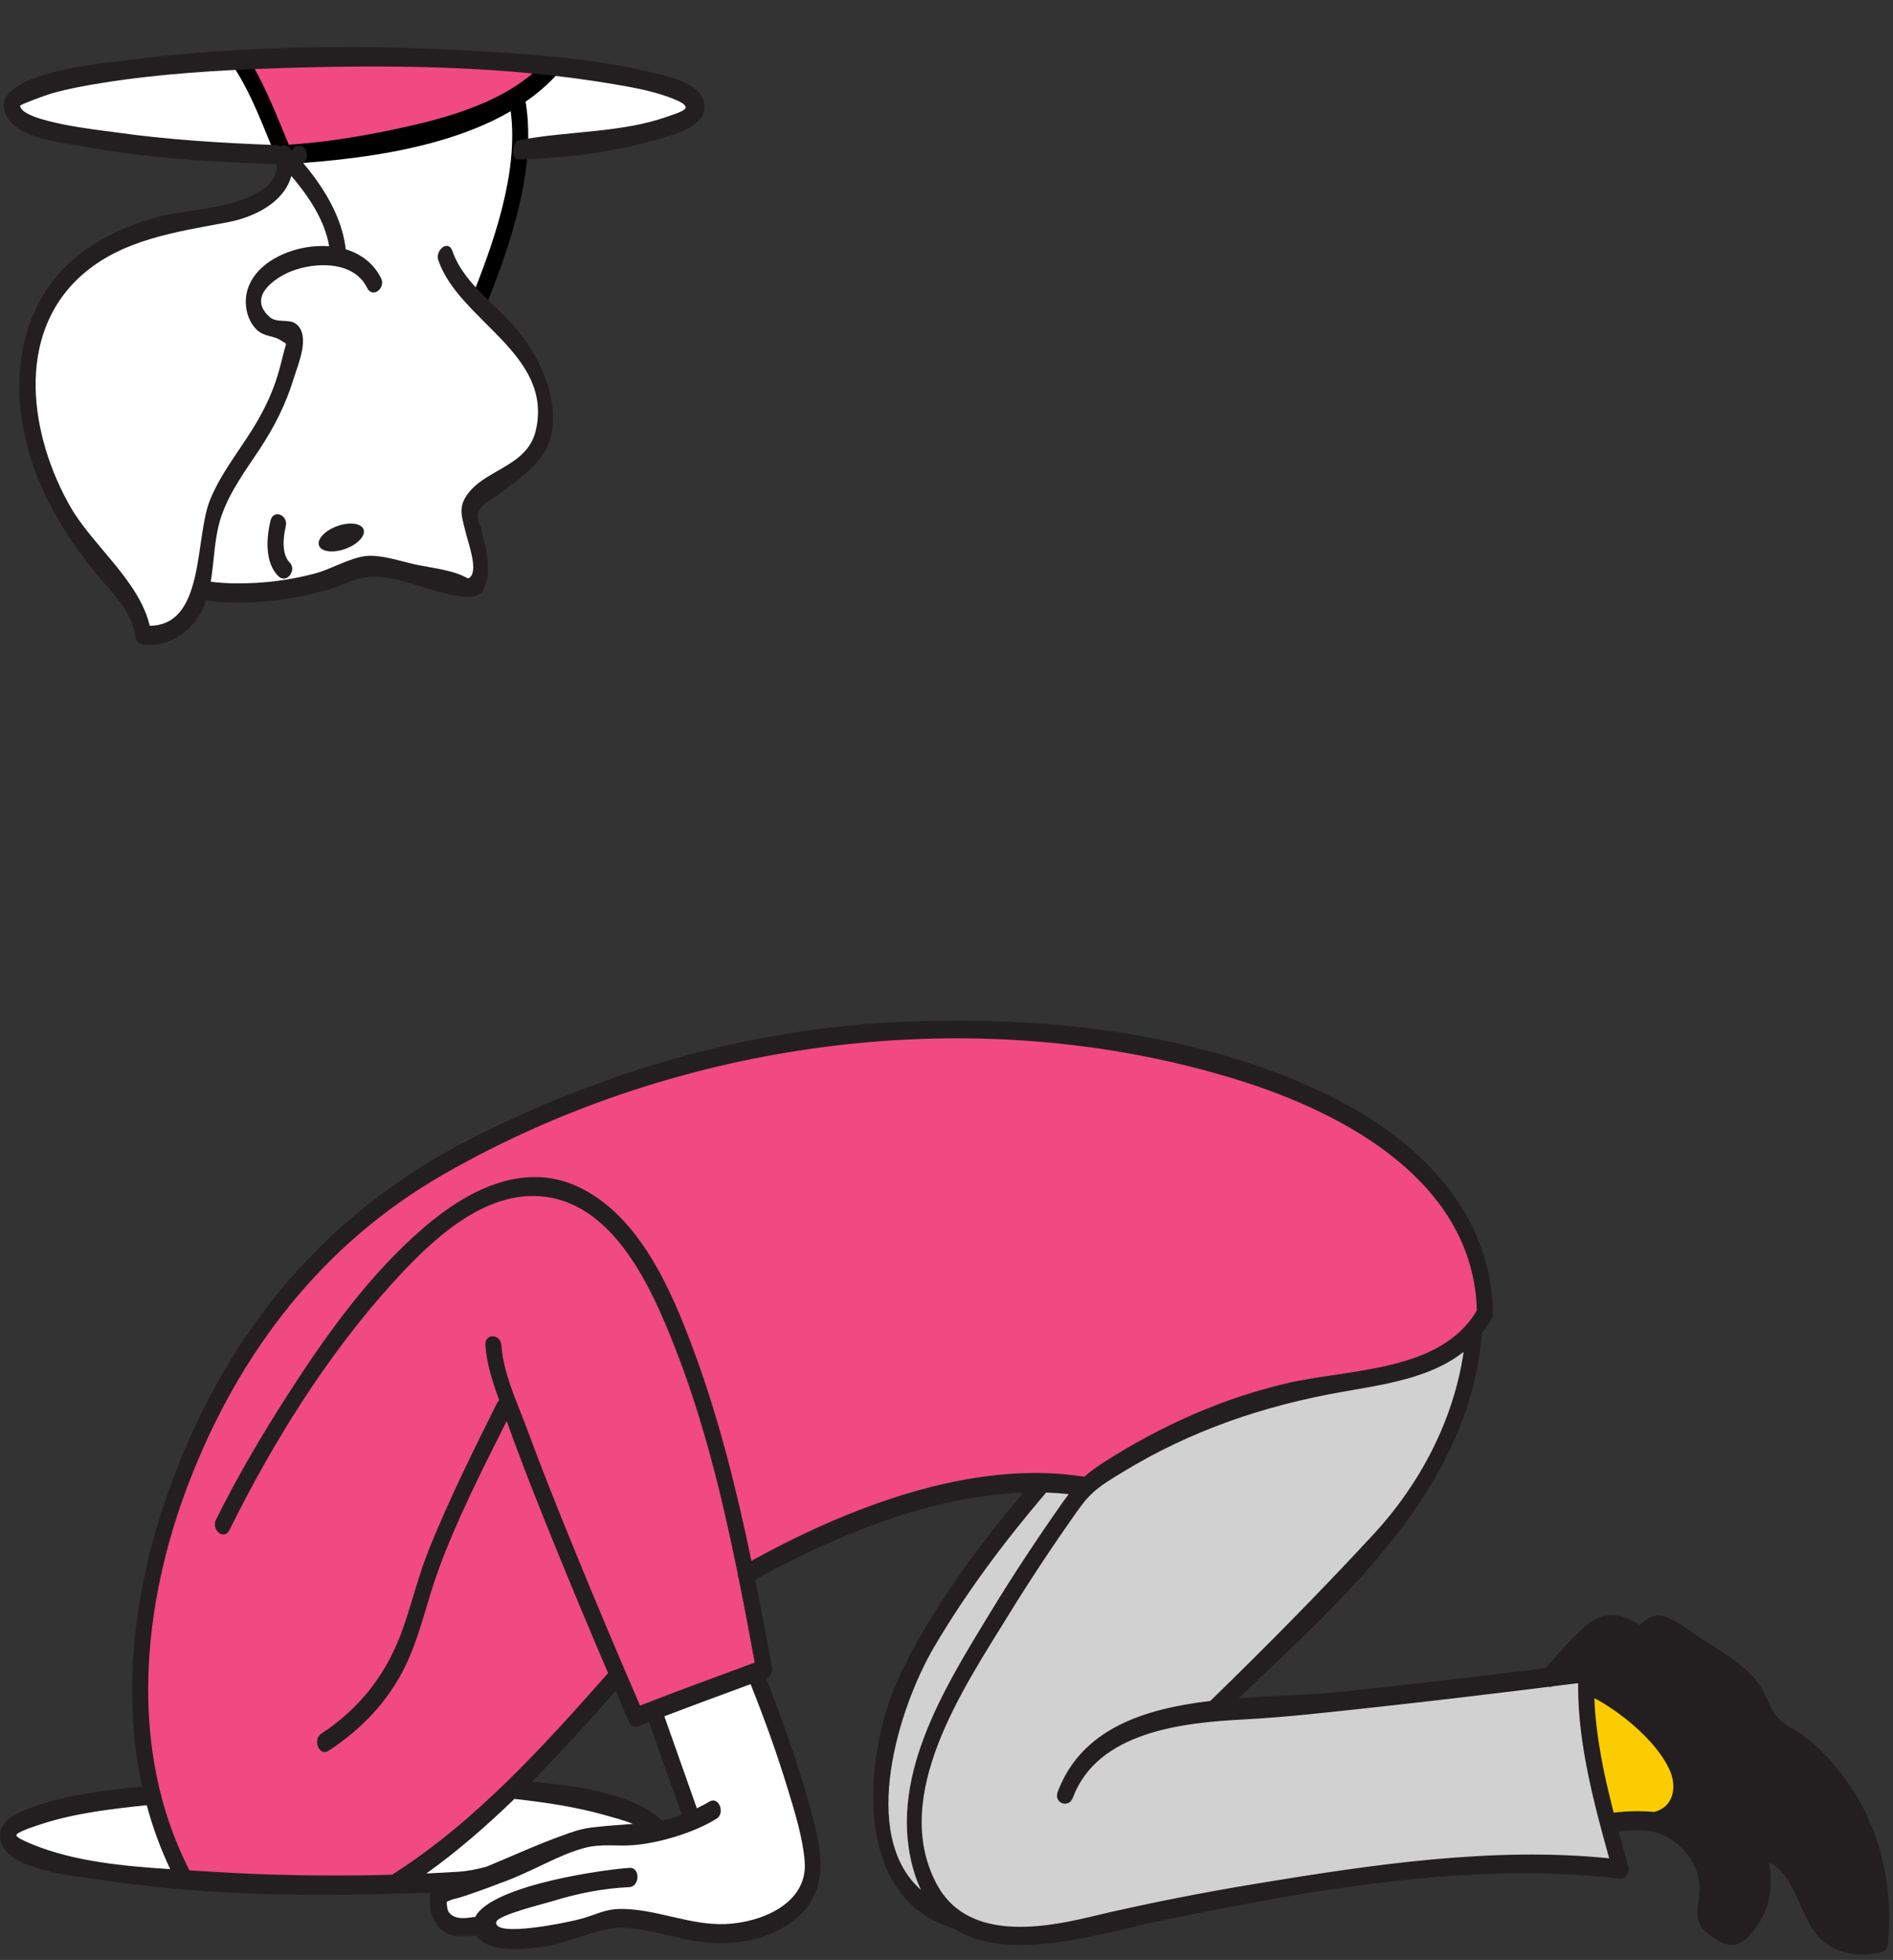
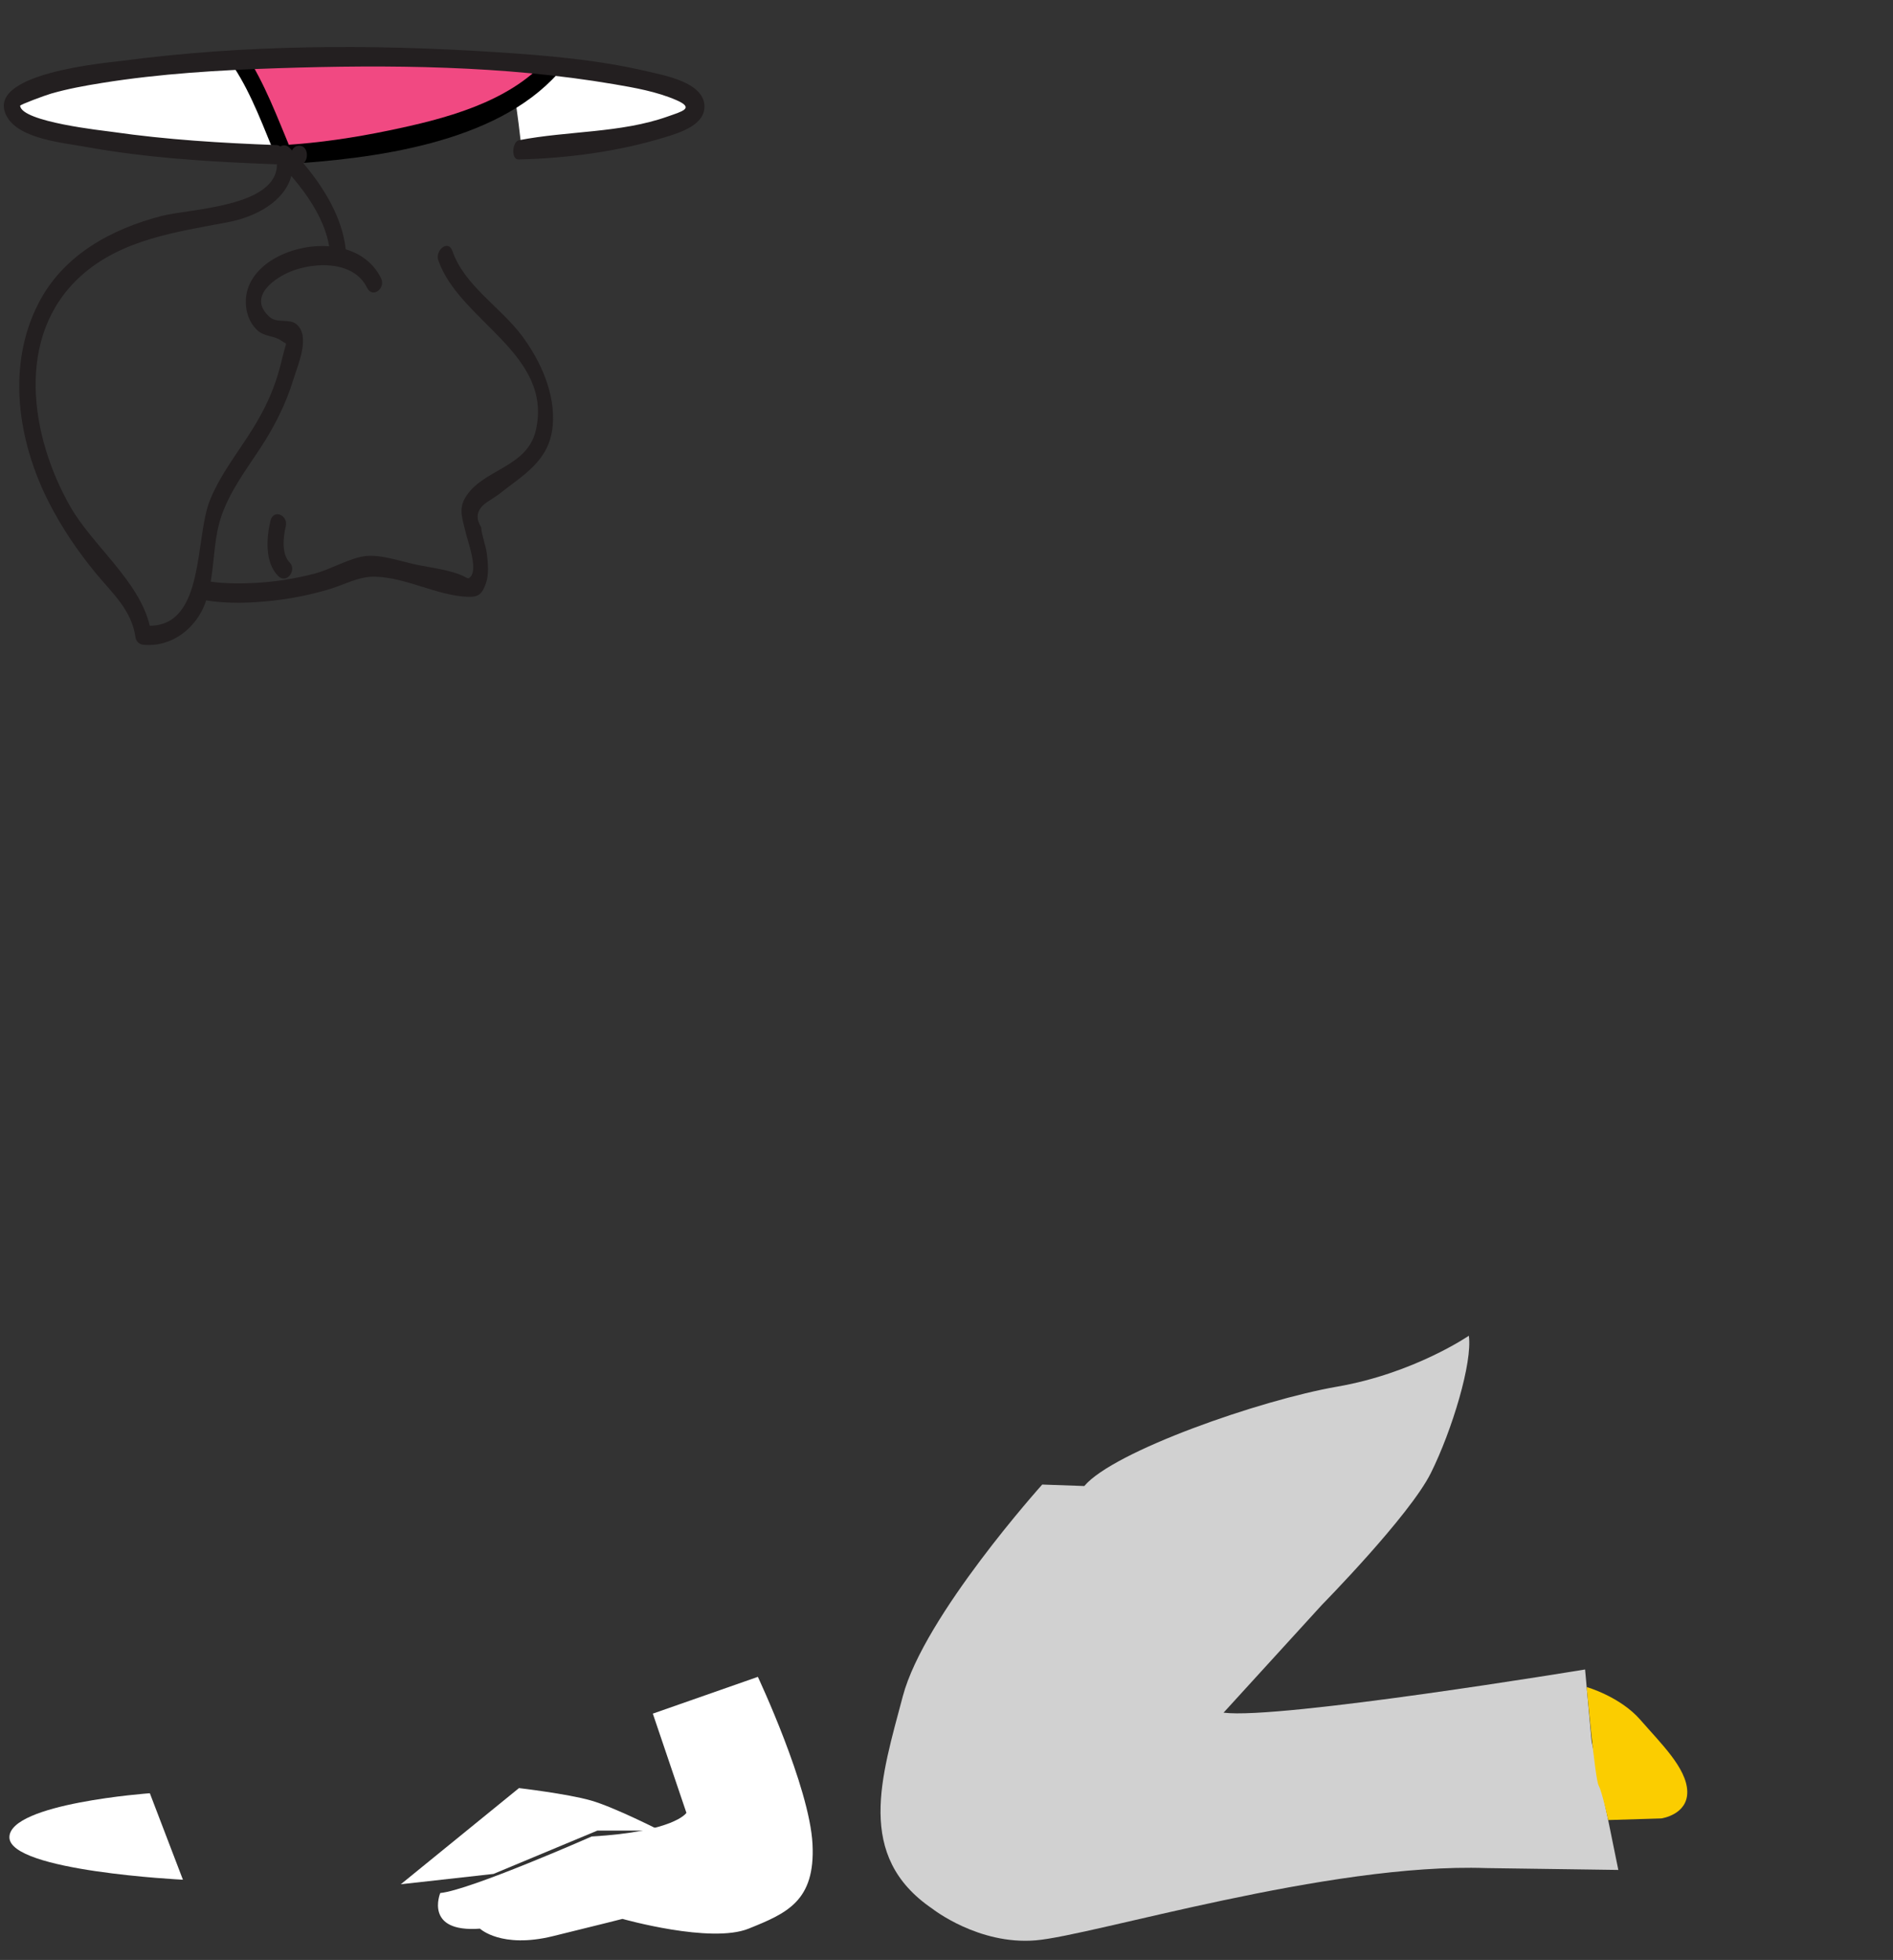
<svg xmlns="http://www.w3.org/2000/svg" width="230px" height="238px" viewBox="0 0 230 238" version="1.1">
  <rect x="0" y="0" width="230" height="238" fill="#333333" stroke="none" />
  <title>visual/people/head</title>
  <g id="Page-1" stroke="none" stroke-width="1" fill="none" fill-rule="evenodd">
    <g id="Artboard" transform="translate(-35, -32)">
      <g id="visual/people/head" transform="translate(40, 32)">
        <g id="Group-39" transform="translate(-4.997, 5.71)">
          <g id="Group-21" transform="translate(1.14, 0.512)">
            <path d="M78.175,201.865 L82.257,213.914 C82.257,213.914 80.841,216.199 70.746,216.783 C70.746,216.783 55.939,223.313 52.349,223.649 C52.349,223.649 50.33,228.488 57.173,227.975 C57.173,227.975 59.753,230.426 66.034,228.888 C72.316,227.351 74.487,226.79 74.487,226.79 C74.487,226.79 85.216,229.834 89.815,227.975 C94.415,226.117 97.935,224.659 97.577,217.704 C97.219,210.749 90.937,197.4 90.937,197.4 L78.175,201.865 Z" id="Fill-1" fill="#FFFFFF" />
            <path d="M125.488,174.048 C125.488,174.048 111.128,189.997 108.548,199.756 C105.968,209.515 102.715,219.162 112.138,225.556 C112.138,225.556 117.747,229.981 124.701,229.395 C131.656,228.809 160.261,219.947 179.443,220.621 L195.484,220.845 L194.25,214.787 L192.239,205.253 L191.445,196.503 C191.445,196.503 154.3,202.62 147.521,201.748 L159.476,188.651 C159.476,188.651 170.132,177.83 172.712,172.639 C175.292,167.45 177.78,159.204 177.321,155.979 C176.863,152.755 177.321,155.979 177.321,155.979 C177.321,155.979 170.662,160.543 161.315,162.161 C151.97,163.781 134.139,170.013 130.598,174.228 C127.057,178.443 130.598,174.228 130.598,174.228 L125.488,174.048 Z" id="Fill-3" fill="#D1D1D1" />
            <path d="M191.639,198.637 C191.639,198.637 192.642,209.76 193.091,210.59 C193.539,211.42 194.25,214.788 194.25,214.788 L200.706,214.591 C200.706,214.591 203.934,214.151 203.86,211.31 C203.785,208.468 200.624,205.457 198.166,202.625 C195.708,199.793 191.639,198.637 191.639,198.637" id="Fill-5" fill="#FBCD00" />
            <path d="M28.06,0.667 L33.358,12.222 C33.358,12.222 43.922,12.295 52.194,9.473 C60.466,6.651 64.943,1.785 64.943,1.785 C64.943,1.785 41.1,-1.327 28.06,0.667" id="Fill-7" fill="#F14982" />
            <path d="M33.358,12.638 C33.358,12.638 2.758,13.173 0.325,6.798 C0.325,6.798 1.103,1.493 27.963,1.396 L33.358,12.638 Z" id="Fill-9" fill="#FFFFFF" />
            <path d="M66.055,1.785 L61.439,5.58 C61.439,5.58 62.315,11.906 62.218,12.197 C62.12,12.49 80.416,10.057 82.07,7.818 C83.725,5.58 83.011,5.221 80.513,4.369 C77.788,3.44 66.055,1.785 66.055,1.785" id="Fill-11" fill="#FFFFFF" />
-             <path d="M33.134,12.965 C33.134,12.965 34.908,15.556 32.18,17.103 C29.451,18.649 25.703,20.36 20.045,20.968 C20.045,20.968 2.521,23.673 2.005,38.878 C1.49,54.083 9.479,60.268 11.283,62.587 C13.087,64.907 16.733,71.092 16.733,71.092 C16.733,71.092 21.106,72.123 23.087,65.294 C23.087,65.294 35.066,66.324 41.6,62.716 L56.106,65.164 C56.106,65.164 57.244,62.353 56.106,58.335 C54.969,54.318 57.412,53.31 57.412,53.31 C57.412,53.31 67.099,49.314 64.499,42.056 C61.899,34.798 56.897,30.884 56.897,30.884 C56.897,30.884 62.31,17.197 61.794,12.528 C61.278,7.859 61.02,5.956 61.02,5.956 C61.02,5.956 45.45,14.11 33.134,12.965" id="Fill-13" fill="#FFFFFF" />
-             <path d="M21.082,222.033 C21.082,222.033 15.965,209.99 16.155,200.294 C16.369,189.322 19.946,167.158 31.596,153.726 C31.596,153.726 46.089,132.489 75.064,125.31 C75.064,125.31 103.22,113.763 142.147,121.807 C142.147,121.807 166.151,125.31 175.882,141.27 C175.882,141.27 180.414,149.164 178.218,155.283 C178.218,155.283 171.081,161.512 158.885,162.42 C146.687,163.328 130.598,174.228 130.598,174.228 C130.598,174.228 106.075,171.761 89.985,185.062 L91.429,196.308 L76.361,202.625 L73.895,197.064 C73.895,197.064 63.961,210.74 56.32,215.36 C48.679,219.98 47.556,222.585 47.556,222.585 L21.082,222.033 Z" id="Fill-15" fill="#F14982" />
            <path d="M17.063,211.532 C17.063,211.532 0,212.757 0,216.881 C0,221.004 21.082,222.033 21.082,222.033 L17.063,211.532 Z" id="Fill-17" fill="#FFFFFF" />
            <path d="M61.913,210.908 L47.555,222.585 L58.815,221.329 L71.43,216.071 L79.086,216.071 C79.086,216.071 73.506,213.224 70.651,212.411 C67.797,211.597 61.913,210.908 61.913,210.908" id="Fill-19" fill="#FFFFFF" />
          </g>
          <g id="Group-38">
            <path d="M35.348,12.501 C33.704,8.571 32.149,4.361 29.803,0.789 C28.996,-0.438 27.708,1.373 28.389,2.409 C30.623,5.81 32.076,9.9 33.641,13.643 C34.227,15.046 35.852,13.708 35.348,12.501" id="Fill-22" fill="#000000" />
-             <path d="M59.373,30.608 C62.325,23.099 65.398,13.817 63.683,5.713 C63.368,4.227 61.503,4.926 61.792,6.292 C63.363,13.715 60.433,22.485 57.718,29.392 C57.246,30.591 58.818,32.018 59.373,30.608" id="Fill-24" fill="#000000" />
            <path d="M34.468,14.239 C45.309,13.577 60.159,11.737 67.789,3.202 C68.628,2.264 67.436,0.417 66.449,1.521 C61.736,6.792 53.898,8.757 47.23,10.139 C43.051,11.006 38.784,11.644 34.52,11.904 C33.242,11.983 33.196,14.318 34.468,14.239" id="Fill-26" fill="#000000" />
            <g id="Group-30" transform="translate(0.458, 0)" fill="#231F20">
              <path d="M32.555,25.88 C30.745,27.017 29.36,28.801 29.405,31.017 C29.431,32.254 29.83,33.426 30.714,34.309 C31.63,35.225 32.811,35.008 33.711,35.653 C34.508,36.223 34.361,35.612 33.931,37.394 C33.663,38.505 33.379,39.607 33.006,40.688 C32.335,42.632 31.411,44.465 30.336,46.212 C28.532,49.145 26.354,51.804 25.049,55.023 C23.188,59.609 24.469,70.236 17.731,70.278 C16.483,64.865 10.758,60.501 8.082,55.813 C3.219,47.295 1.287,35.094 9.366,27.802 C14.283,23.364 20.967,22.46 27.216,21.276 C30.47,20.66 34.075,18.851 34.934,15.654 C37.03,18.101 39.009,21.058 39.532,24.196 C37.104,24.009 34.514,24.651 32.555,25.88 M9.861,12.109 C17.5,13.499 25.31,13.954 33.056,14.24 C33.101,14.241 33.14,14.234 33.183,14.229 C33.227,19.448 22.533,19.646 19.216,20.504 C13.055,22.096 7.26,25.237 4.238,31.077 C0.298,38.692 1.697,47.839 5.441,55.224 C7.024,58.344 9.006,61.271 11.237,63.963 C13.224,66.361 15.549,68.399 16.006,71.7 C16.071,72.17 16.468,72.532 16.926,72.579 C20.383,72.927 23.366,70.603 24.505,67.455 C24.535,67.369 24.553,67.282 24.582,67.197 C27.218,67.626 30,67.523 32.63,67.235 C34.961,66.979 37.267,66.519 39.515,65.85 C41.469,65.269 43.127,64.268 45.105,64.317 C48.923,64.412 52.691,66.641 56.401,66.763 C57.668,66.804 58.123,66.444 58.581,65.111 C58.963,63.995 58.833,62.667 58.689,61.527 C58.554,60.447 58.074,59.362 57.994,58.297 C57.206,57.036 57.527,55.972 58.958,55.108 C59.318,54.87 59.678,54.633 60.039,54.395 C63.089,51.957 66.278,50.327 66.69,46.028 C67.062,42.136 65.217,38.085 62.938,35.041 C60.341,31.574 55.955,28.963 54.503,24.76 C54.008,23.328 52.374,24.68 52.796,25.901 C55.339,33.266 66.79,37.266 64.64,46.556 C63.576,51.152 58.048,51.248 56.028,54.791 C55.228,56.195 55.767,57.405 56.103,58.877 C56.359,59.997 57.568,63.203 56.766,64.253 C56.37,64.77 56.389,64.406 55.241,63.995 C53.711,63.448 51.979,63.224 50.39,62.914 C48.505,62.545 45.953,61.615 44.036,61.805 C42.081,61.997 39.731,63.434 37.757,63.946 C35.423,64.551 33.033,64.938 30.625,65.071 C28.817,65.171 26.954,65.167 25.143,64.927 C25.602,62.228 25.553,59.414 26.5,56.782 C27.557,53.841 29.414,51.365 31.118,48.783 C32.862,46.14 34.276,43.356 35.201,40.32 C35.733,38.572 37.323,35.05 35.515,33.629 C34.662,32.96 33.192,33.572 32.305,32.787 C29.484,30.291 33.068,27.974 34.871,27.253 C37.811,26.078 42.519,25.94 44.137,29.233 C44.807,30.596 46.426,29.276 45.844,28.091 C44.935,26.24 43.364,25.111 41.546,24.563 C41.12,20.705 38.912,17.103 36.406,14.121 C37.1,13.561 36.95,11.982 35.895,11.982 L35.88,11.982 C35.463,11.982 35.178,12.231 35.026,12.565 C34.932,12.464 34.837,12.361 34.743,12.262 C34.364,11.864 33.935,11.867 33.603,12.078 C33.469,11.978 33.306,11.912 33.108,11.905 C26.464,11.66 19.804,11.26 13.218,10.309 C12.141,10.154 2.155,9.106 1.986,7.131 C1.975,6.997 4.976,5.88 5.73,5.662 C7.772,5.072 9.876,4.692 11.972,4.356 C19.016,3.228 26.186,2.803 33.308,2.572 C46.829,2.132 60.763,2.238 74.136,4.514 C76.666,4.945 79.327,5.414 81.7,6.44 C84.023,7.443 82.369,7.831 80.653,8.441 C74.961,10.468 68.458,10.169 62.583,11.321 C61.765,11.481 61.619,13.678 62.532,13.656 C68.485,13.508 74.702,12.701 80.424,10.928 C82.179,10.385 85.246,9.452 85.129,7.106 C84.987,4.287 80.301,3.457 78.284,2.98 C72.126,1.525 65.718,0.998 59.417,0.598 C44.543,-0.349 29.331,-0.293 14.536,1.657 C12.414,1.936 -2.682,3.183 0.418,8.52 C1.958,11.172 7.273,11.637 9.861,12.109" id="Fill-28" />
            </g>
            <g id="Group-33" transform="translate(0, 118.223)" fill="#231F20">
-               <path d="M196.06,96.184 C194.878,91.61 193.885,86.886 193.712,82.266 C193.813,82.393 193.936,82.503 194.086,82.583 L193.712,82.266 L193.712,82.266 C196.821,83.917 201.032,87.274 202.75,90.753 C203.869,93.019 203.321,95.531 200.979,96.087 C199.301,95.954 197.648,95.972 196.06,96.184 M152.761,104.784 C145.896,105.914 139.066,107.254 132.299,108.869 C126.073,110.355 117.352,111.627 113.766,104.786 C108.167,94.107 117.044,81.096 122.469,72.28 C125.151,67.923 127.985,63.657 130.943,59.483 C132.596,57.149 133.646,56.504 136.44,54.803 C144.715,49.765 153.532,46.767 163.034,45.091 C168.238,44.173 173.812,43.404 177.831,40.217 C176.628,48.49 172.534,56.267 166.915,62.34 C160.492,69.284 153.832,76.023 147.05,82.615 C139.005,83.567 131.381,85.989 128.5,93.678 C128.007,94.993 129.836,95.747 130.363,94.34 C133.372,86.309 143.804,85.243 151.083,84.862 C156.294,84.588 161.495,83.987 166.679,83.423 C173.834,82.646 180.982,81.792 188.124,80.903 C188.272,80.938 188.429,80.925 188.586,80.845 C189.637,80.714 190.69,80.589 191.741,80.457 C191.739,80.636 191.74,80.816 191.74,80.996 C191.739,81.024 191.74,81.052 191.741,81.079 C191.771,87.965 193.671,95.099 195.513,101.721 C181.37,100.291 166.678,102.494 152.761,104.784 M113.517,76.022 C117.414,69.402 122.112,63.15 127.103,57.308 C128.023,57.337 128.937,57.402 129.846,57.497 C129.593,57.83 129.335,58.18 129.057,58.575 C126.021,62.898 123.1,67.308 120.351,71.82 C114.705,81.088 107.551,92.388 111.155,103.682 C111.373,104.365 111.629,104.985 111.904,105.571 C104.343,98.926 109.154,83.431 113.517,76.022 M84.373,40.3 C81.668,32.946 77.703,23.51 70.016,20.077 C63.359,17.103 56.582,20.764 51.532,25.1 C44.936,30.761 39.741,38.003 35.061,45.269 C31.869,50.224 28.851,55.342 26.228,60.625 C25.645,61.8 27.206,63.204 27.883,61.841 C33.146,51.24 39.643,40.768 47.589,31.981 C52.147,26.939 58.769,20.433 66.234,21.389 C74.691,22.472 79.157,32.484 81.893,39.412 C85.415,48.331 87.718,57.729 89.632,67.168 C89.629,67.375 89.671,67.584 89.753,67.772 C90.436,71.169 91.071,74.571 91.695,77.956 C87.045,79.677 82.381,81.37 77.763,83.177 C75.057,76.944 72.419,70.68 69.847,64.392 C67.834,59.471 65.853,54.534 64.015,49.544 C62.863,46.418 61.137,42.835 60.921,39.456 C60.829,38.006 58.88,37.933 58.975,39.412 C59.117,41.663 59.859,43.92 60.643,46.093 C60.552,46.181 60.467,46.29 60.393,46.437 C57.516,52.184 54.652,57.98 52.224,63.932 C50.937,67.084 50.144,70.367 49.038,73.579 C47.126,79.127 43.92,83.37 39.002,86.617 C37.974,87.297 38.76,89.435 39.94,88.655 C43.914,86.032 47.121,82.724 49.223,78.42 C51.036,74.706 51.825,70.653 53.234,66.794 C55.508,60.563 58.582,54.556 61.561,48.622 C63.403,53.803 65.447,58.914 67.517,64.007 C69.588,69.104 71.72,74.176 73.881,79.236 C66.107,88.032 57.764,97.262 47.801,103.609 C47.753,103.64 47.712,103.677 47.672,103.714 C40.086,103.93 32.484,103.797 24.919,103.304 C24.293,103.263 23.656,103.224 23.015,103.186 C23.012,103.178 23.01,103.17 23.005,103.163 C15.488,88.53 17.24,70.849 22.981,56.009 C29.084,40.236 39.156,27.109 53.923,18.648 C82.497,2.278 118.592,-2.603 150.235,7.149 C163.418,11.213 178.994,19.599 179.436,35.185 C175.103,42.635 164.093,42.287 156.647,43.974 C148.663,45.782 141.057,49.198 134.167,53.597 C133.171,54.232 132.415,54.793 131.751,55.389 C118.145,53.213 103.018,59.137 91.294,65.601 C89.51,57.024 87.391,48.505 84.373,40.3 M97.764,102.061 C98.203,107.2 92.522,109.528 88.124,109.707 C83.734,109.887 79.498,107.755 75.122,107.876 C73.612,107.918 72.334,108.556 70.859,109 C69.31,109.467 59.838,111.437 60.303,109.435 C60.494,108.612 66.208,107.212 67.03,106.957 C70.137,105.988 73.204,105.38 76.466,105.219 C77.745,105.157 77.792,102.822 76.517,102.884 C73.981,103.009 59.832,104.89 57.733,108.835 C56.629,108.979 55.333,109.251 54.551,108.299 C54.324,108.024 54.299,107.421 54.262,107.004 C54.555,106.895 54.923,106.714 55.122,106.671 C56.156,106.452 57.209,106.027 58.211,105.688 C59.023,105.412 59.819,105.105 60.616,104.799 C61.978,104.334 63.297,103.735 64.658,103.105 C65.203,102.853 65.756,102.588 66.315,102.323 C67.823,101.609 69.35,100.918 70.96,100.478 C73.058,99.905 74.936,100.291 76.982,100.123 C80.138,99.865 84.39,98.591 87.081,96.897 C88.126,96.239 87.341,94.104 86.143,94.858 C85.704,95.135 85.196,95.397 84.664,95.65 C83.348,91.926 82.032,88.202 80.717,84.479 C84.198,83.149 87.698,81.866 91.194,80.576 C92.88,84.79 94.428,89.077 95.746,93.418 C96.593,96.206 97.515,99.14 97.764,102.061 M62.507,94.504 C62.533,94.509 62.555,94.518 62.581,94.521 C66.243,94.924 69.895,95.466 73.447,96.463 C74.501,96.76 75.744,97.077 76.895,97.54 C75.4,97.683 73.915,97.735 72.42,97.924 C71.605,97.993 70.767,98.131 69.853,98.424 C69.716,98.468 69.582,98.52 69.445,98.566 C69.367,98.591 69.29,98.606 69.212,98.633 C68.945,98.726 68.681,98.823 68.418,98.922 C65.257,100.05 62.226,101.459 59.126,102.731 C57.976,103.058 56.782,103.29 55.515,103.366 C54.28,103.441 53.043,103.505 51.806,103.561 C55.575,100.862 59.125,97.78 62.507,94.504 M76.417,85.16 C76.583,85.54 77.072,85.89 77.504,85.721 C77.955,85.542 78.408,85.372 78.86,85.196 C80.182,88.939 81.504,92.681 82.827,96.424 C82.061,96.703 81.265,96.949 80.475,97.155 C76.69,93.707 69.881,92.933 64.641,92.396 C68.185,88.815 71.549,85.067 74.803,81.39 C75.343,82.645 75.871,83.906 76.417,85.16 M3.971,100.043 C3.488,99.846 2.003,99.248 1.983,98.929 C1.958,98.516 4.774,97.648 5.269,97.491 C9.304,96.211 13.619,95.717 17.823,95.274 C18.539,97.92 19.483,100.516 20.681,103.04 C15.032,102.676 9.055,102.12 3.971,100.043 M223.439,91.1 C222.055,89.383 220.424,87.712 218.595,86.462 C218.101,86.125 217.522,85.886 217.039,85.545 C214.869,84.01 215.123,82.55 213.742,80.611 C212.061,78.251 209.116,76.562 206.717,75.057 C205.506,74.298 203.033,72.21 201.47,72.233 C200.714,72.245 199.929,72.765 199.203,73.401 C199.196,73.396 199.19,73.39 199.182,73.384 C196.811,71.763 194.553,71.772 192.488,73.638 C190.8,75.162 189.278,76.887 187.809,78.623 C179.385,79.674 170.951,80.667 162.506,81.537 C158.981,81.9 154.762,81.963 150.489,82.286 C163.444,69.952 178.573,56.764 180.04,37.971 C180.432,37.467 180.802,36.927 181.136,36.337 C181.226,36.236 181.292,36.106 181.336,35.953 C181.378,35.829 181.395,35.705 181.395,35.583 C181.395,35.576 181.398,35.571 181.398,35.563 C181.398,35.547 181.397,35.531 181.397,35.515 C181.396,35.504 181.396,35.494 181.395,35.484 C181.166,22.164 170.893,13.271 159.51,8.16 C144.152,1.262 126.347,-0.565 109.679,0.141 C91.604,0.908 74.416,5.811 58.217,13.829 C42.473,21.622 31.047,33.474 23.642,49.391 C17.462,62.672 14.07,78.464 17.265,93.001 C12.835,93.463 8.238,93.988 4.056,95.468 C2.468,96.031 0.029,96.928 0,98.97 C-0.058,103.208 9.421,103.887 12.079,104.304 C23.884,106.154 36.03,106.36 47.95,106.03 C49.388,105.99 50.853,105.973 52.318,105.929 C52.137,107.093 52.225,108.384 52.816,109.411 C54.031,111.516 55.884,111.188 57.884,111.117 C59.313,113.286 63.866,112.759 65.918,112.477 C68.847,112.075 71.559,110.654 74.406,110.211 C76.863,109.827 81.365,111.216 84.121,111.708 C88.16,112.427 92.642,111.993 96.076,109.547 C101.329,105.804 99.708,100.135 98.213,94.806 C96.795,89.746 95.02,84.766 93.075,79.88 C93.648,79.667 93.892,79.038 93.787,78.461 C93.139,74.944 92.475,71.418 91.766,67.897 C101.194,62.65 112.98,57.729 124.334,57.314 C118.568,64.182 112.976,71.682 109.215,79.773 C104.915,89.019 103.362,106.551 115.833,110.221 C115.843,110.224 115.851,110.224 115.86,110.227 C122.671,114.629 134.011,110.717 141.62,109.174 C159.382,105.574 178.718,102.04 196.878,104.201 C197.587,104.285 198.005,103.304 197.849,102.743 C197.458,101.339 197.055,99.905 196.66,98.45 C197.965,98.3 199.288,98.299 200.613,98.424 C200.655,98.44 200.693,98.457 200.738,98.466 C203.539,99.05 205.994,101.647 206.447,104.458 C206.881,107.148 204.964,109.096 207.865,111.165 C210.355,112.941 211.578,112.443 213.255,110.241 C215.096,107.824 215.447,105.021 214.935,102.22 C215.551,102.555 216.102,102.951 216.528,103.443 C218.941,106.227 219.09,110.544 222.522,112.482 C224.342,113.51 226.667,113.643 228.668,113.098 C229.155,112.966 229.368,112.44 229.407,111.988 C230.061,104.46 228.224,97.04 223.439,91.1" id="Fill-31" />
-             </g>
+               </g>
            <path d="M32.856,57.533 C32.37,59.576 32.144,62.567 33.787,64.227 C34.825,65.275 36.091,63.505 35.201,62.606 C34.198,61.593 34.391,59.572 34.72,58.196 C35.042,56.843 33.209,56.052 32.856,57.533" id="Fill-34" fill="#231F20" />
-             <path d="M40.961,58.178 C39.467,58.72 38.48,59.777 38.757,60.539 C39.033,61.302 40.469,61.481 41.963,60.939 C43.457,60.398 44.444,59.341 44.168,58.578 C43.891,57.815 42.456,57.635 40.961,58.178" id="Fill-36" fill="#231F20" />
          </g>
        </g>
      </g>
    </g>
  </g>
</svg>